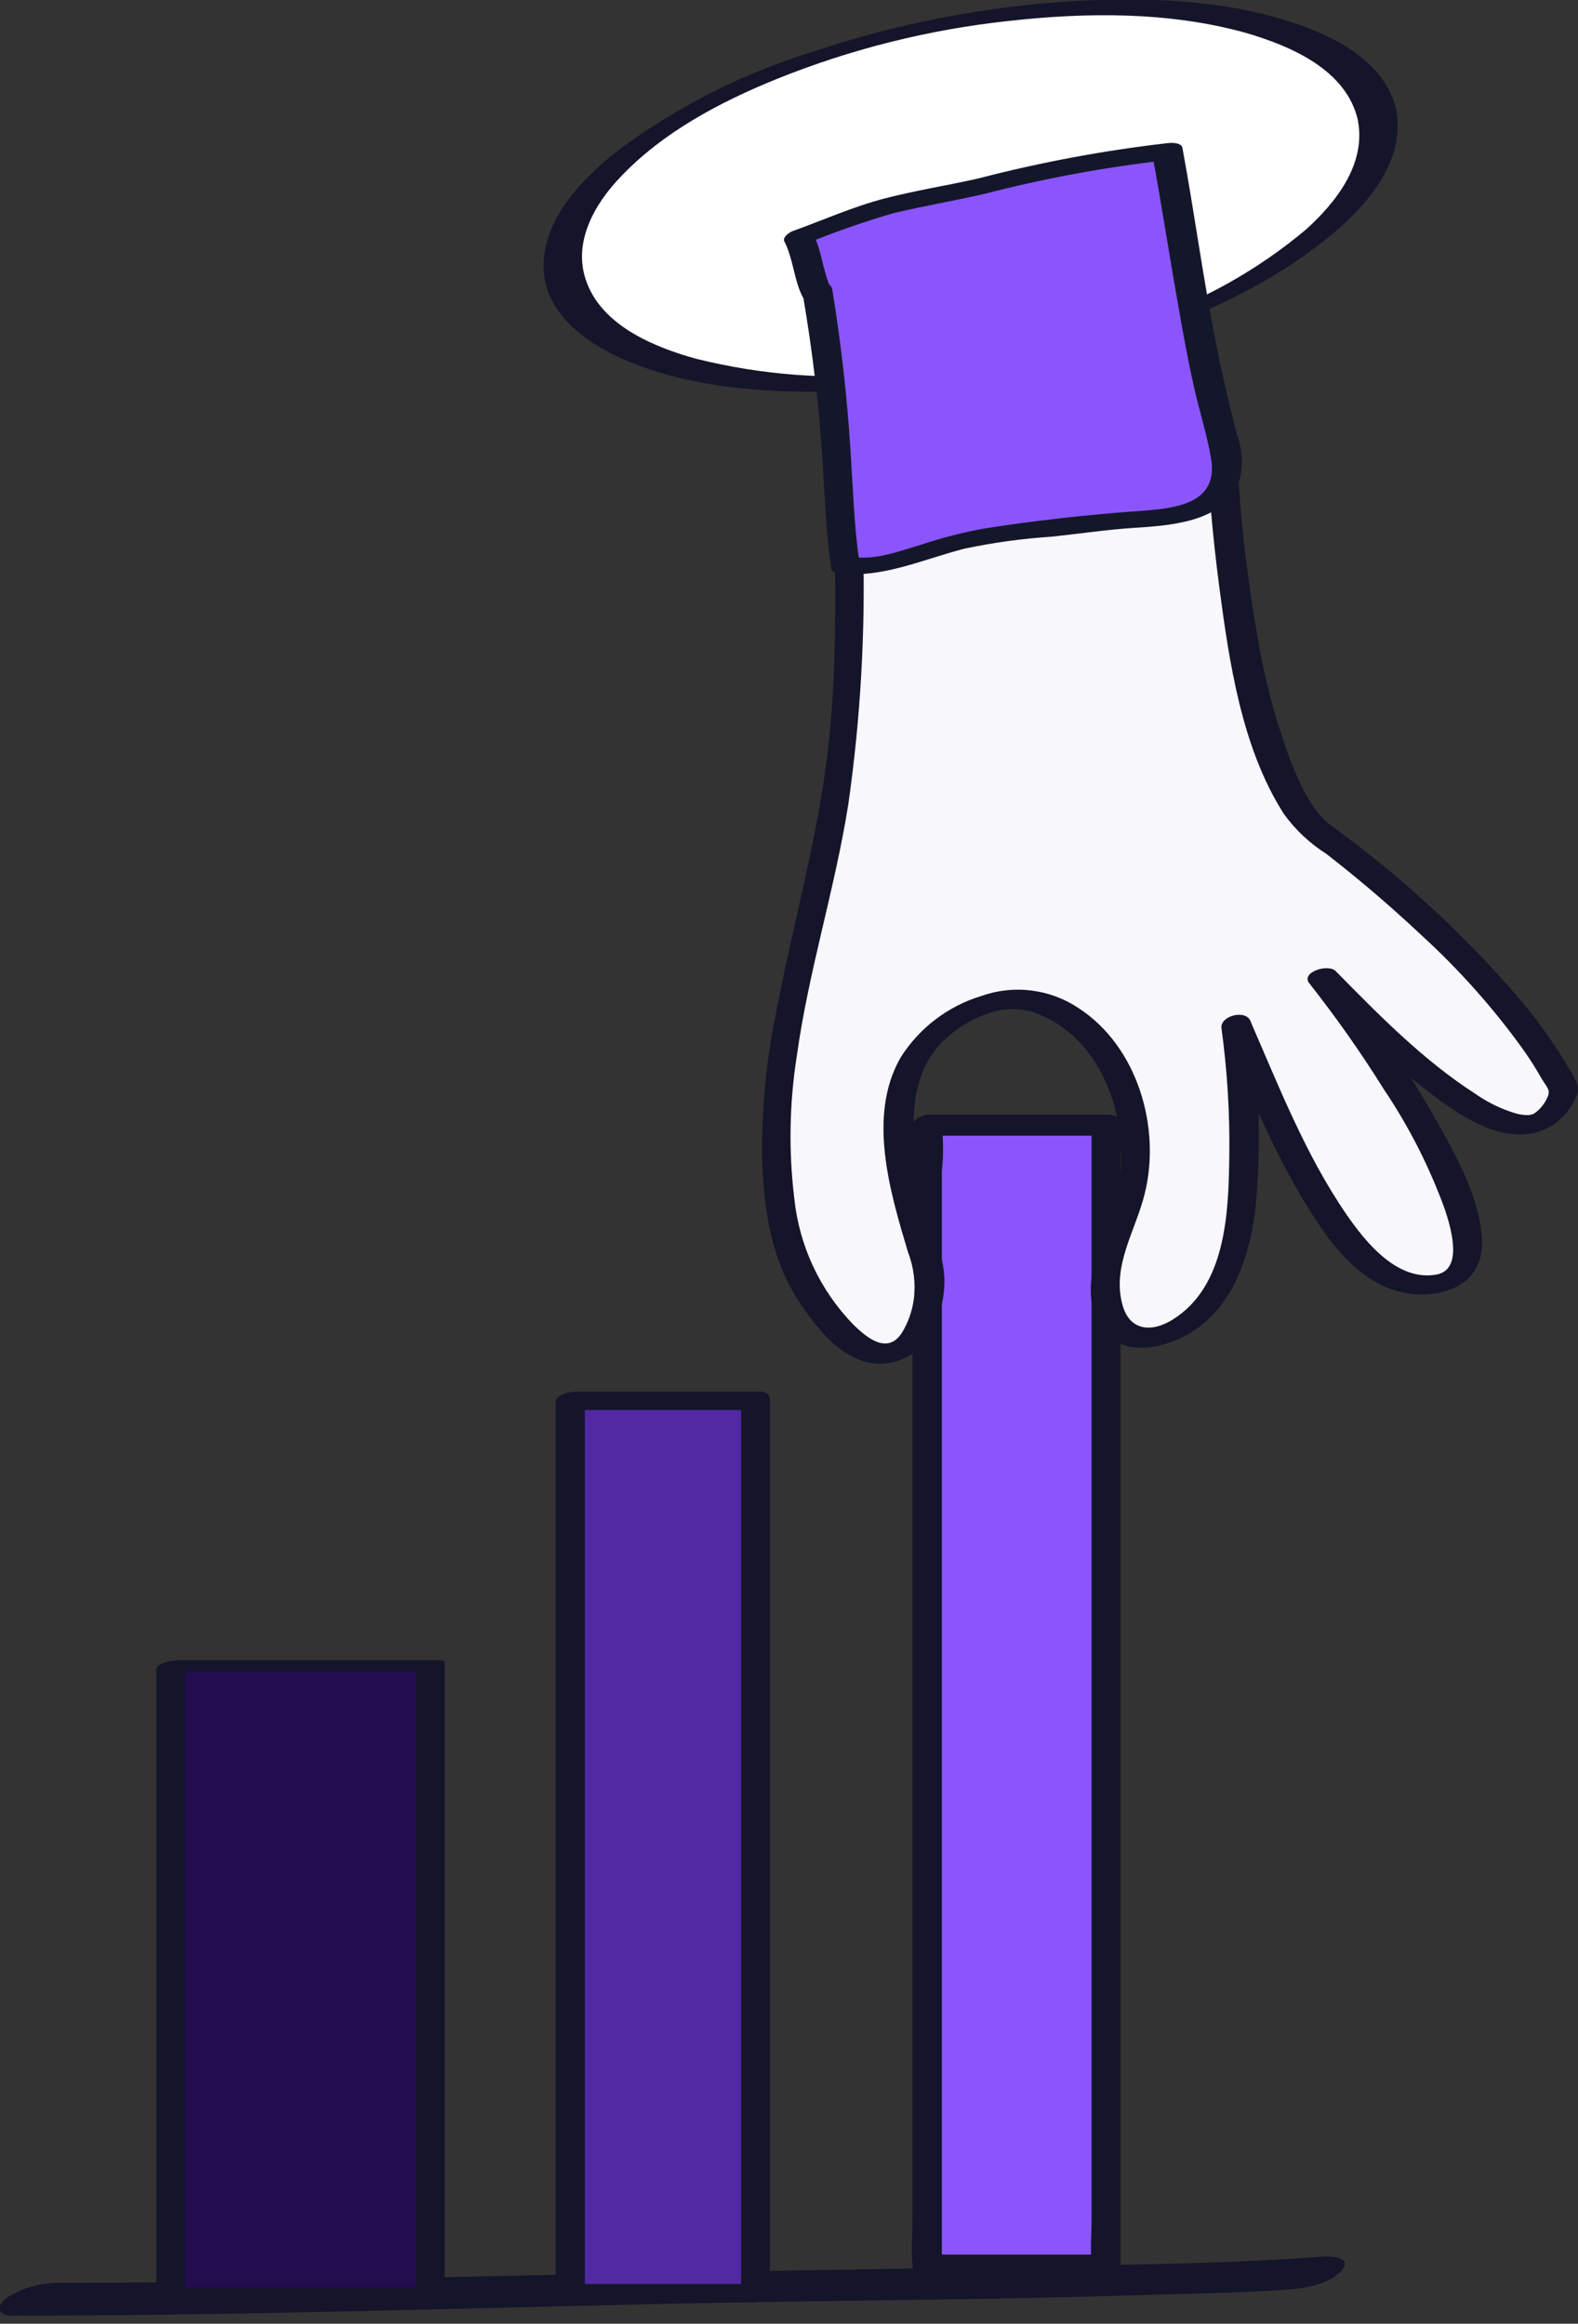
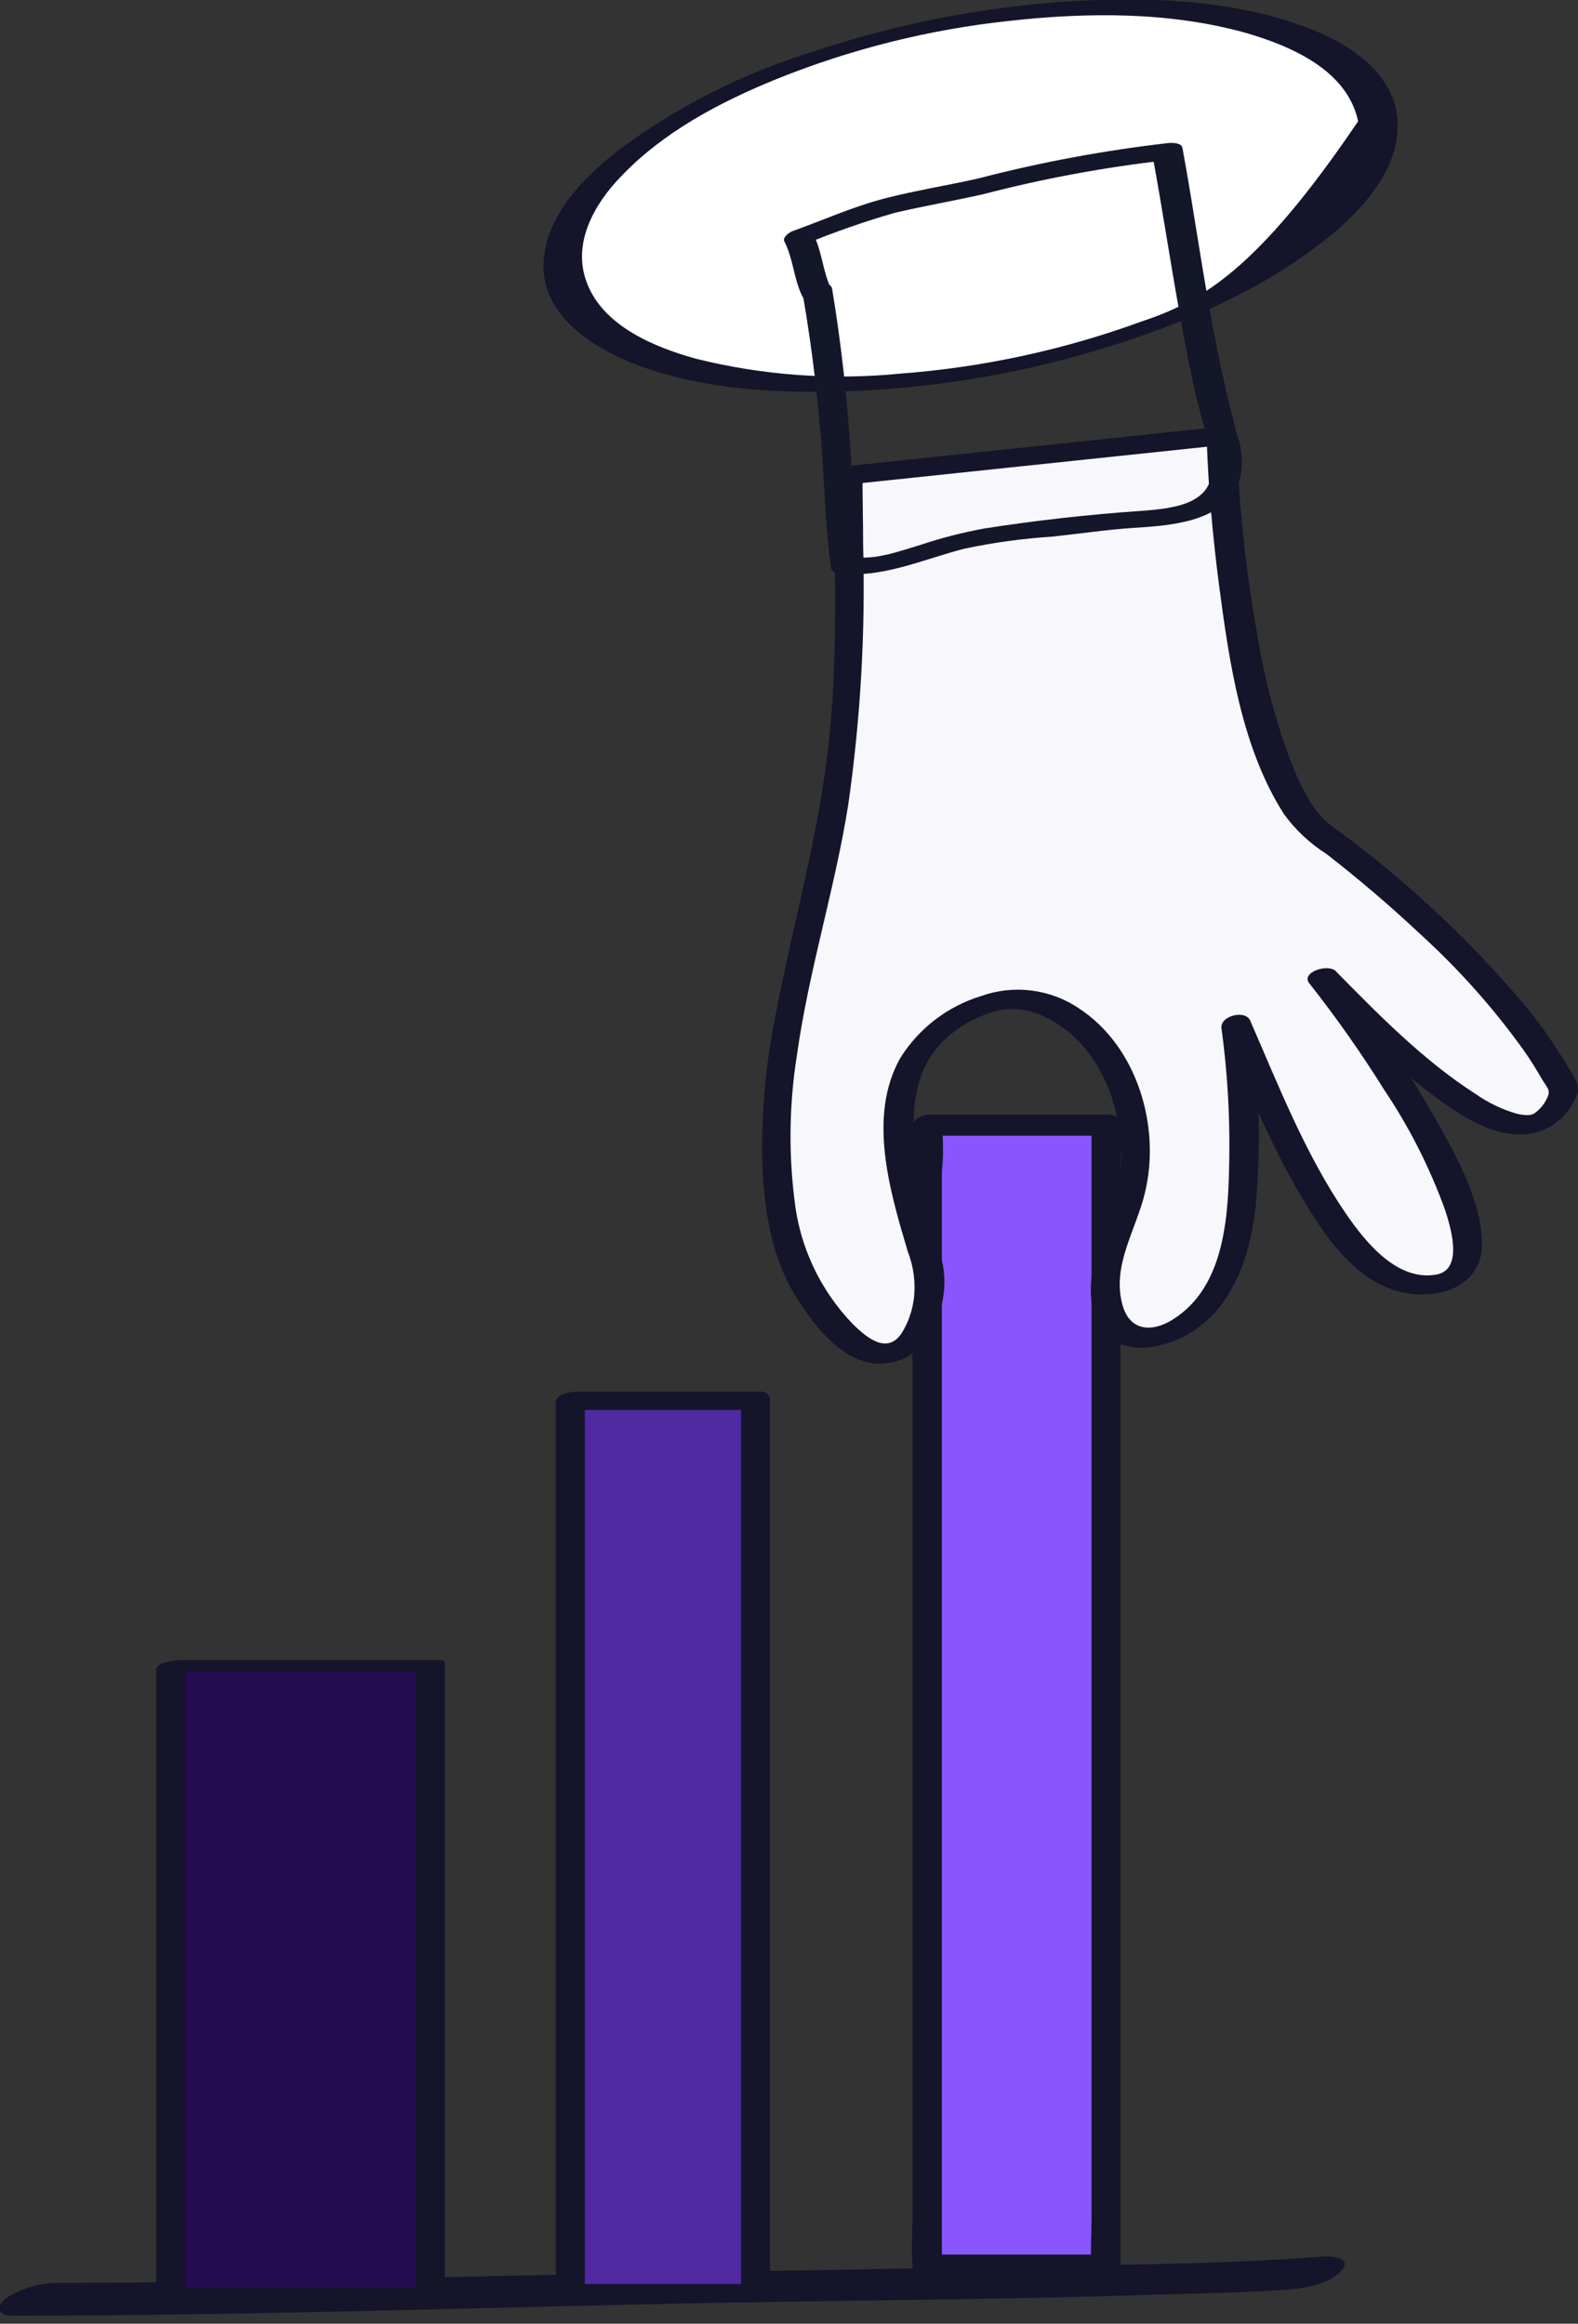
<svg xmlns="http://www.w3.org/2000/svg" width="72" height="106" viewBox="0 0 72 106" fill="none">
  <rect x="0" y="0" width="72" height="106" fill="#333333" stroke="none" />
  <g clip-path="url(#clip0_984_336)">
-     <path d="M1.738 105.249C15.916 105.249 29.955 104.577 44.163 104.529C46.965 104.529 58.468 104.15 59.663 104.054" fill="#4C378C" />
    <path d="M0.586 105.633C10.616 105.633 20.639 105.303 30.668 105.087C37.721 104.931 44.78 104.919 51.802 104.702C54.151 104.624 56.518 104.612 58.867 104.432C59.598 104.378 60.678 104.18 61.204 103.58C61.729 102.979 60.763 102.907 60.352 102.937C55.715 103.297 51.011 103.303 46.356 103.393C37.401 103.567 28.422 103.682 19.456 103.898C13.906 104.024 8.357 104.132 2.808 104.138C1.935 104.109 1.073 104.339 0.332 104.799C-0.175 105.147 -0.175 105.633 0.562 105.633H0.586Z" fill="#14142A" />
    <path d="M50.468 51.313H42.31V103.316H50.468V51.313Z" fill="#8B55FE" />
    <path d="M50.535 102.847H42.371L42.975 103.268V53.426C43.047 52.744 43.047 52.055 42.975 51.373C42.972 51.345 42.972 51.316 42.975 51.289L42.25 51.805H50.408L49.804 51.391V101.232C49.804 101.905 49.744 102.613 49.804 103.28V103.37C49.804 104.042 51.126 103.838 51.126 103.268V53.426C51.126 52.754 51.187 52.045 51.126 51.373V51.265C51.126 50.928 50.812 50.844 50.523 50.844H42.359C42.111 50.844 41.634 51.066 41.634 51.367V101.208C41.634 101.881 41.574 102.589 41.634 103.256C41.637 103.286 41.637 103.316 41.634 103.346C41.634 103.682 41.954 103.76 42.238 103.76H50.396C51.151 103.808 51.422 102.847 50.535 102.847Z" fill="#14152A" />
    <path d="M34.479 63.905H26.02V104.607H34.479V63.905Z" fill="#5029A3" />
    <path d="M34.721 104.187H26.267L26.684 104.541V63.839L25.778 64.319H34.232L33.815 63.971V104.673C33.815 105.273 35.131 105.039 35.131 104.541V63.839C35.129 63.788 35.116 63.738 35.094 63.692C35.071 63.646 35.04 63.605 35.001 63.572C34.962 63.538 34.916 63.514 34.867 63.499C34.818 63.484 34.766 63.479 34.715 63.485H26.261C26.014 63.485 25.355 63.605 25.355 63.971V104.673C25.358 104.724 25.37 104.774 25.393 104.82C25.415 104.866 25.447 104.907 25.486 104.94C25.525 104.974 25.571 104.998 25.62 105.013C25.669 105.028 25.721 105.033 25.772 105.027H34.226C34.497 105.027 34.968 104.943 35.083 104.649C35.198 104.355 35.005 104.187 34.721 104.187Z" fill="#14152A" />
    <path d="M19.636 75.993H7.783V104.607H19.636V75.993Z" fill="#240C50" />
    <path d="M20.065 104.343H8.212L8.441 104.433V75.819L7.36 76.263H19.213L18.984 76.167V104.781C18.984 104.991 20.294 104.781 20.294 104.433V75.819C20.294 75.741 20.095 75.729 20.065 75.729H8.212C7.976 75.729 7.131 75.825 7.131 76.167V104.781C7.131 104.859 7.33 104.871 7.36 104.871H19.213C19.54 104.892 19.865 104.806 20.137 104.625C20.294 104.487 20.367 104.343 20.065 104.343Z" fill="#14152A" />
    <path d="M38.73 21.678C38.73 27.959 39.098 30.77 37.915 37.777C37.069 42.773 33.797 51.403 36.466 58.122C40.089 64.301 42.504 61.509 42.504 58.122C40.898 52.946 39.261 47.379 45.764 45.59C50.372 45.188 53.403 51.595 51 56.153C49.188 61.557 52.606 62.278 55.227 59.413C57.847 56.549 56.434 46.749 56.434 46.749C59.641 54.117 61.989 59.359 65.799 58.537C69.61 57.714 63.384 48.376 60.365 44.593C67.979 52.364 70.382 52.364 71.385 49.775C68.577 43.992 59.96 37.819 59.96 37.819C56.156 33.832 55.734 19.889 55.734 19.889L38.73 21.678Z" fill="#F7F7FC" />
    <path d="M38.066 21.744C38.066 25.839 38.259 29.929 37.8 34.006C37.329 38.21 36.164 42.197 35.385 46.322C34.934 48.537 34.731 50.795 34.781 53.054C34.865 55.234 35.209 57.498 36.441 59.347C37.226 60.548 38.367 62.032 39.907 62.2C40.442 62.245 40.978 62.129 41.446 61.866C41.913 61.604 42.291 61.207 42.528 60.728C42.794 60.215 42.969 59.661 43.047 59.089C43.15 58.368 43.071 57.634 42.818 56.951C42.262 55.307 41.89 53.608 41.707 51.883C41.604 50.376 41.84 48.761 42.914 47.614C43.512 46.991 44.252 46.519 45.07 46.238C45.473 46.085 45.903 46.015 46.334 46.034C46.765 46.052 47.188 46.159 47.576 46.346C50.818 47.782 51.875 52.351 50.686 55.396C50.082 56.873 49.339 58.753 50.082 60.326C50.607 61.413 51.815 61.653 52.908 61.377C55.891 60.632 56.989 57.774 57.291 55.042C57.53 52.392 57.475 49.723 57.128 47.085C57.128 46.911 57.086 46.743 57.062 46.575L55.752 46.923C57.05 49.925 58.288 53.018 60.099 55.744C61.192 57.396 62.714 59.053 64.857 59.047C66.463 59.047 67.725 58.212 67.617 56.519C67.49 54.489 66.319 52.49 65.334 50.76C64.04 48.508 62.578 46.354 60.963 44.317L59.755 44.869C61.573 46.816 63.561 48.599 65.697 50.196C66.729 50.934 67.961 51.721 69.283 51.751C69.768 51.768 70.248 51.655 70.673 51.424C71.098 51.192 71.452 50.851 71.699 50.436C71.809 50.267 71.901 50.085 71.97 49.895C72.109 49.457 71.717 48.971 71.499 48.598C70.888 47.566 70.191 46.586 69.416 45.668C66.858 42.672 63.952 39.989 60.757 37.675C59.797 36.967 59.248 35.634 58.819 34.535C58.138 32.665 57.64 30.735 57.334 28.77C56.815 25.813 56.506 22.823 56.41 19.822C56.41 19.516 56.096 19.426 55.806 19.456L40.922 21.023L38.772 21.252C38.078 21.324 37.728 22.206 38.633 22.11L53.511 20.543L55.661 20.315L55.057 19.948C55.124 22.212 55.335 24.476 55.625 26.716C56.084 30.193 56.651 34.12 58.584 37.135C59.108 37.858 59.766 38.475 60.522 38.954C62.007 40.107 63.434 41.326 64.803 42.611C66.554 44.204 68.133 45.975 69.513 47.896C69.811 48.32 70.088 48.758 70.346 49.211C70.576 49.607 70.787 49.721 70.582 50.106C70.451 50.391 70.241 50.635 69.978 50.808C69.903 50.84 69.823 50.86 69.742 50.868C69.559 50.869 69.376 50.847 69.199 50.802C68.525 50.605 67.889 50.298 67.315 49.895C64.942 48.37 62.907 46.292 60.945 44.299C60.594 43.944 59.344 44.353 59.737 44.851C60.965 46.407 62.106 48.029 63.154 49.709C64.301 51.416 65.234 53.255 65.932 55.186C66.186 55.966 66.79 57.912 65.546 58.14C63.764 58.465 62.327 56.687 61.446 55.414C59.58 52.706 58.348 49.553 57.044 46.557C56.821 46.04 55.655 46.34 55.733 46.905C55.997 48.831 56.116 50.774 56.09 52.718C56.054 55.312 55.957 58.687 53.481 60.212C52.551 60.782 51.555 60.716 51.223 59.551C50.71 57.75 51.827 56.123 52.231 54.447C52.98 51.445 51.911 47.74 49.212 45.986C48.568 45.555 47.83 45.28 47.059 45.184C46.288 45.088 45.506 45.173 44.774 45.434C43.239 45.901 41.926 46.906 41.079 48.262C39.569 50.928 40.614 54.381 41.423 57.101C41.692 57.788 41.785 58.531 41.695 59.263C41.622 59.807 41.437 60.331 41.151 60.8C40.505 61.785 39.593 61.071 38.929 60.416C37.412 58.854 36.466 56.83 36.242 54.669C35.978 52.507 36.017 50.318 36.357 48.166C36.894 44.287 38.096 40.552 38.706 36.69C39.266 32.771 39.492 28.812 39.382 24.855C39.382 23.774 39.352 22.687 39.352 21.6C39.388 20.987 38.066 21.222 38.066 21.744Z" fill="#14152A" />
    <path d="M45.856 16.84C56.099 14.826 63.712 9.715 62.859 5.424C62.006 1.132 53.011 -0.714 42.768 1.299C32.525 3.312 24.912 8.423 25.765 12.715C26.618 17.006 35.613 18.853 45.856 16.84Z" fill="white" />
-     <path d="M61.964 5.537C62.321 7.5 60.956 9.236 59.585 10.473C57.365 12.335 54.81 13.761 52.056 14.676C48.529 15.963 44.841 16.759 41.096 17.042C37.966 17.353 34.806 17.123 31.755 16.364C29.865 15.841 27.528 14.88 26.779 12.905C26.085 11.103 27.118 9.302 28.343 8.041C30.258 6.029 32.842 4.66 35.396 3.621C38.8 2.244 42.381 1.346 46.035 0.955C49.598 0.558 53.342 0.528 56.826 1.495C58.897 2.096 61.457 3.189 61.964 5.513C62.049 5.897 63.806 5.477 63.715 5.05C63.232 2.84 60.938 1.669 58.963 1.021C55.793 -0.018 52.321 -0.138 49.012 0.048C44.95 0.293 40.938 1.07 37.081 2.36C33.89 3.344 30.892 4.863 28.217 6.852C26.604 8.113 24.811 9.932 24.799 12.124C24.787 14.316 26.84 15.727 28.688 16.496C31.616 17.697 34.919 17.925 38.053 17.865C42.117 17.779 46.152 17.144 50.045 15.979C53.668 14.892 57.345 13.391 60.352 11.031C62.127 9.644 64.15 7.524 63.709 5.074C63.649 4.726 61.886 5.092 61.964 5.537Z" fill="#14152A" />
-     <path d="M37.305 13.349C38.404 19.738 38.132 22.741 38.573 25.743C40.197 26.038 43.023 24.735 44.702 24.476C46.73 24.164 48.808 24.026 50.836 23.756C51.893 23.612 53.729 23.672 54.641 23.191C56.102 22.423 56.241 21.69 55.752 19.87C54.544 15.355 54.139 11.463 53.288 6.882C49.496 7.176 45.112 8.497 41.278 9.2C39.545 9.518 38.023 10.257 36.447 10.803C36.773 11.349 36.985 12.803 37.287 13.331" fill="#8B55FE" />
+     <path d="M61.964 5.537C57.365 12.335 54.81 13.761 52.056 14.676C48.529 15.963 44.841 16.759 41.096 17.042C37.966 17.353 34.806 17.123 31.755 16.364C29.865 15.841 27.528 14.88 26.779 12.905C26.085 11.103 27.118 9.302 28.343 8.041C30.258 6.029 32.842 4.66 35.396 3.621C38.8 2.244 42.381 1.346 46.035 0.955C49.598 0.558 53.342 0.528 56.826 1.495C58.897 2.096 61.457 3.189 61.964 5.513C62.049 5.897 63.806 5.477 63.715 5.05C63.232 2.84 60.938 1.669 58.963 1.021C55.793 -0.018 52.321 -0.138 49.012 0.048C44.95 0.293 40.938 1.07 37.081 2.36C33.89 3.344 30.892 4.863 28.217 6.852C26.604 8.113 24.811 9.932 24.799 12.124C24.787 14.316 26.84 15.727 28.688 16.496C31.616 17.697 34.919 17.925 38.053 17.865C42.117 17.779 46.152 17.144 50.045 15.979C53.668 14.892 57.345 13.391 60.352 11.031C62.127 9.644 64.15 7.524 63.709 5.074C63.649 4.726 61.886 5.092 61.964 5.537Z" fill="#14152A" />
    <path d="M36.645 13.523C37.069 15.992 37.363 18.482 37.527 20.981C37.636 22.633 37.684 24.29 37.925 25.936C37.925 26.038 38.095 26.128 38.185 26.14C40.178 26.428 42.116 25.509 44.006 25.029C45.317 24.751 46.647 24.568 47.985 24.482C49.229 24.35 50.473 24.164 51.723 24.08C53.335 23.978 55.732 23.834 56.505 22.098C56.737 21.353 56.713 20.553 56.439 19.822C56.095 18.471 55.769 17.12 55.503 15.751C54.899 12.749 54.506 9.746 53.951 6.744C53.909 6.521 53.534 6.509 53.347 6.521C50.414 6.855 47.508 7.395 44.652 8.137C43.227 8.461 41.766 8.689 40.353 9.056C38.94 9.422 37.563 10.04 36.174 10.539C36.041 10.581 35.685 10.821 35.788 11.013C36.198 11.806 36.217 12.743 36.621 13.541C36.863 14.022 38.149 13.619 37.931 13.193C37.533 12.394 37.515 11.457 37.098 10.665L36.712 11.145C38.053 10.592 39.423 10.113 40.818 9.71C42.152 9.398 43.505 9.164 44.845 8.863C47.586 8.15 50.375 7.632 53.19 7.314L52.586 7.092C53.021 9.434 53.371 11.788 53.794 14.13C53.993 15.289 54.211 16.448 54.464 17.595C54.718 18.742 55.068 19.792 55.255 20.903C55.611 22.963 53.685 23.185 52.067 23.305C49.688 23.468 47.236 23.744 44.9 24.11C43.93 24.288 42.973 24.533 42.038 24.843C41.077 25.131 39.96 25.557 38.946 25.407L39.206 25.617C38.97 23.972 38.922 22.314 38.813 20.657C38.659 18.15 38.377 15.653 37.968 13.175C37.883 12.682 36.567 13.001 36.657 13.523H36.645Z" fill="#14172A" />
  </g>
  <defs>
    <clipPath id="clip0_984_336">
      <rect width="72" height="106" fill="white" />
    </clipPath>
  </defs>
</svg>